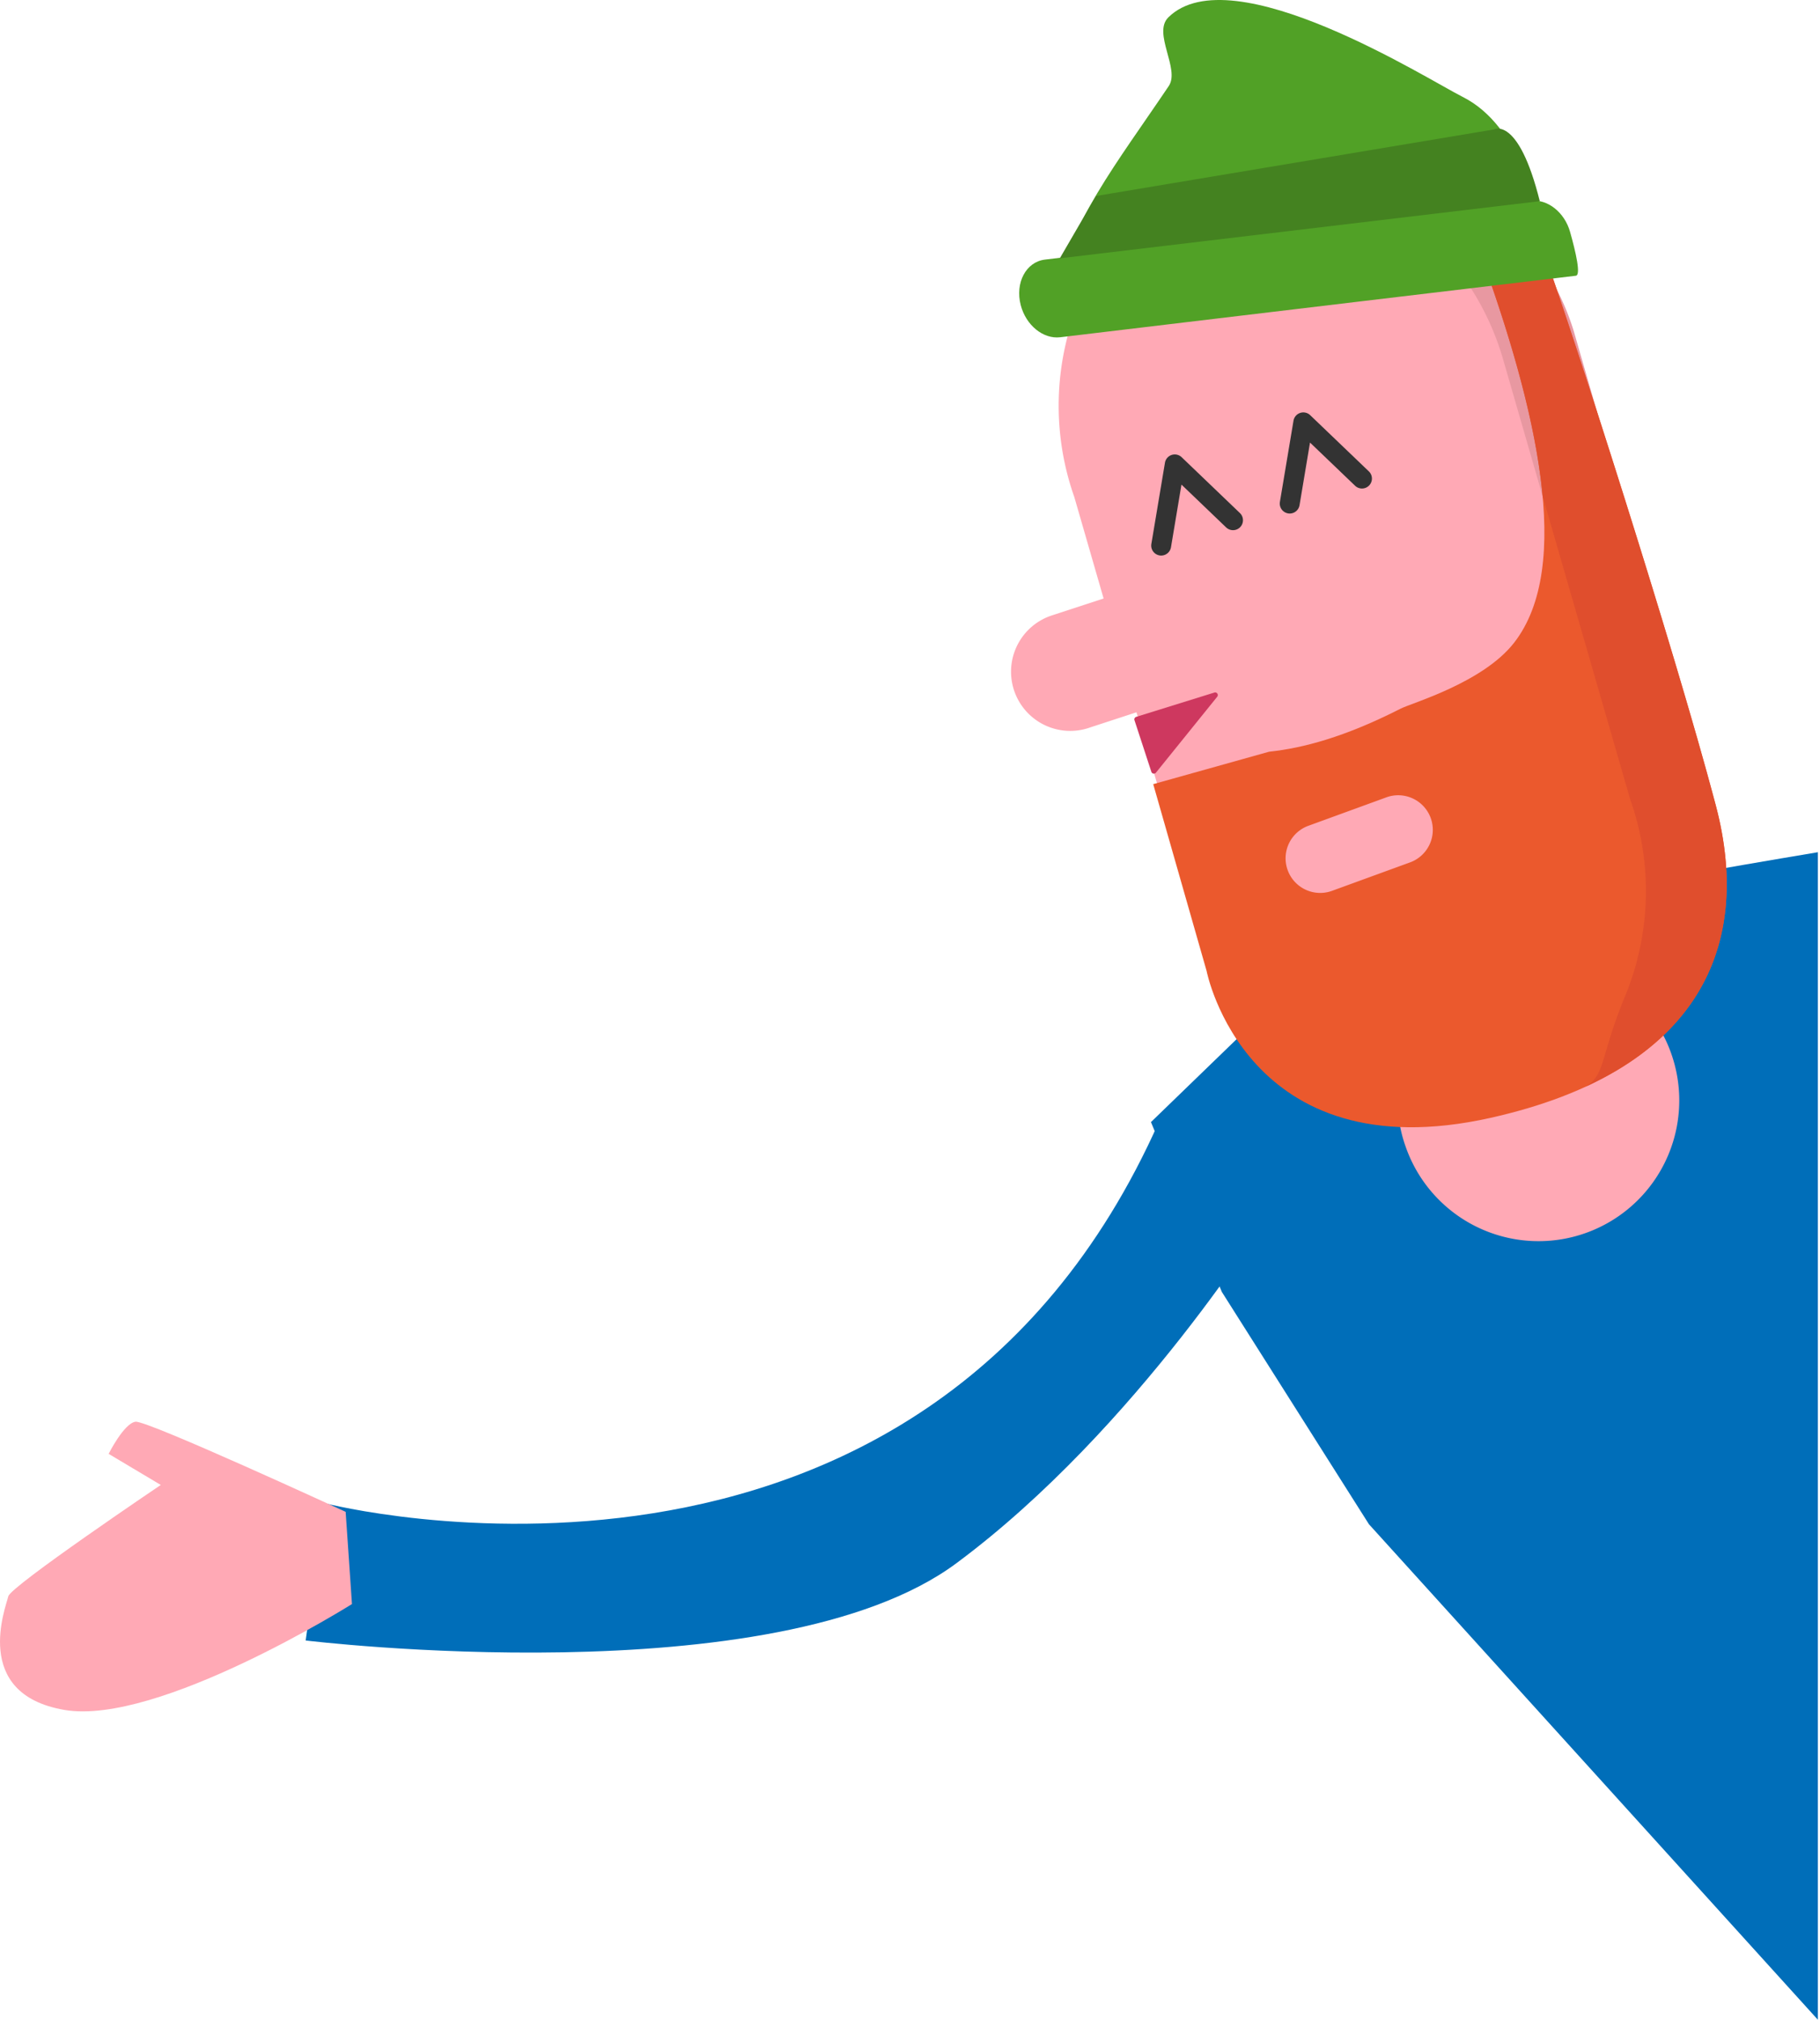
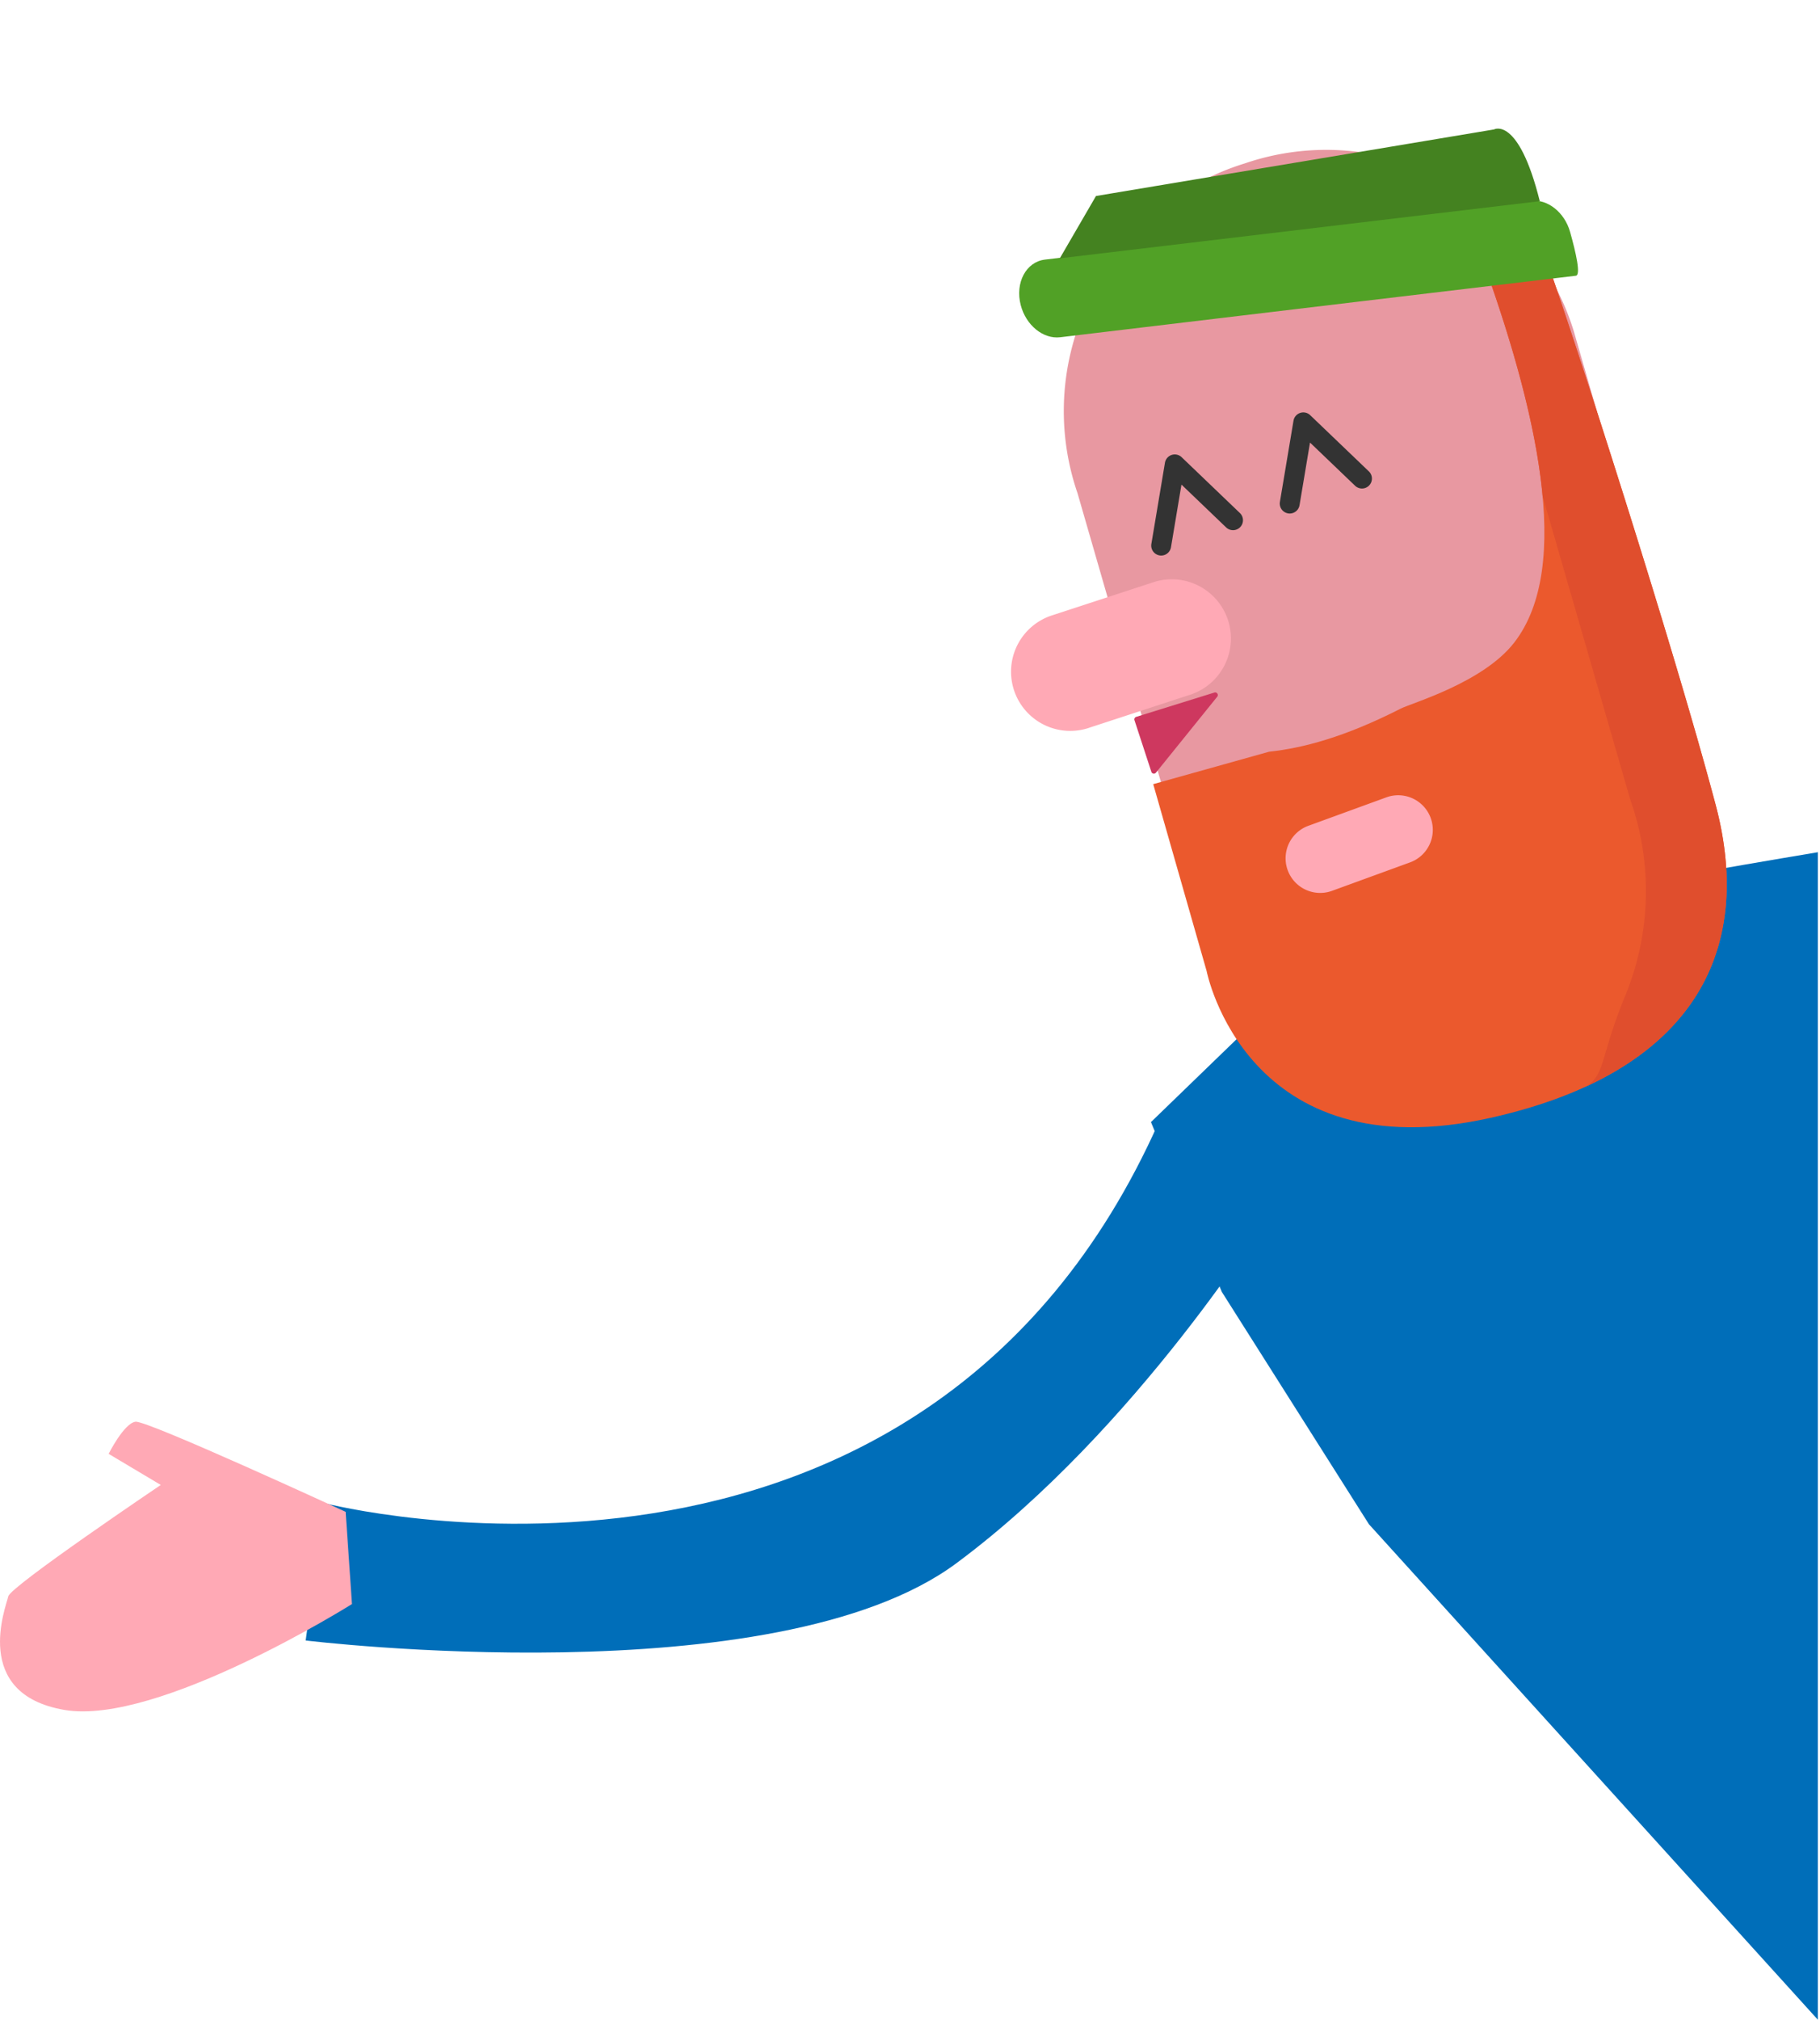
<svg xmlns="http://www.w3.org/2000/svg" id="Groupe_3463" data-name="Groupe 3463" width="199.494" height="221.331" viewBox="0 0 199.494 221.331">
  <defs>
    <clipPath id="clip-path">
      <rect id="Rectangle_2105" data-name="Rectangle 2105" width="199.494" height="221.331" fill="none" />
    </clipPath>
  </defs>
  <g id="Groupe_3168" data-name="Groupe 3168" clip-path="url(#clip-path)">
    <path id="Tracé_5896" data-name="Tracé 5896" d="M91.959,225.084s65.354,16.871,91.427-41.819l12.192,9.9s-14.545,23.768-34.412,38.5-71.316,8.457-71.316,8.457Z" transform="translate(-56.345 -60.352)" fill="#006eb9" />
    <path id="Tracé_5897" data-name="Tracé 5897" d="M73.449,141.331v-2.086s-25.315,4.2-27.807,5.215-2.943,7.023-15.4,12.122-19.479,2.156-19.479,2.156L.347,168.818c1.019,2.492,7.773,18.617,7.773,18.617l16.12,25.452,49.209,54.3V141.331Z" transform="translate(125.812 -45.856)" fill="#006eb9" />
    <path id="Tracé_5898" data-name="Tracé 5898" d="M277.813,242.172s-21.765-10.049-23.035-9.876-2.945,3.521-2.945,3.521l5.716,3.407s-16.485,11.113-16.717,12.209-4.1,10.681,6.147,12.443,31.526-11.6,31.526-11.6Z" transform="translate(-239.925 -76.498)" fill="#ffa9b5" />
    <path id="Tracé_5899" data-name="Tracé 5899" d="M36.961,25.97a27.567,27.567,0,0,0-16.683,14.3,27.689,27.689,0,0,0-1.652,21.846l14,48.462a27.557,27.557,0,0,0,14.3,16.683,27.683,27.683,0,0,0,21.846,1.653,27.394,27.394,0,0,0,16.637-14.283A27.755,27.755,0,0,0,87.013,92.8l-14-48.462a27.554,27.554,0,0,0-14.3-16.683A27.57,27.57,0,0,0,36.961,25.97" transform="translate(99.485 -8.064)" fill="#e898a1" />
-     <path id="Tracé_5900" data-name="Tracé 5900" d="M44.771,28.595Q34.98,31.8,30.735,42.027a30.065,30.065,0,0,0-.563,21.49l14,48.462a29.911,29.911,0,0,0,13.2,17.041q9.492,5.692,19.206,2.516c14.2-4.641,9.319-2.046,14-13.42A30.152,30.152,0,0,0,91.1,96.64l-14-48.462A29.9,29.9,0,0,0,63.9,31.136q-9.49-5.691-19.127-2.541" transform="translate(87.586 -9.047)" fill="#ffa9b5" />
-     <path id="Tracé_5901" data-name="Tracé 5901" d="M24.079,177.257a15.424,15.424,0,1,0,9.294-19.534,15.3,15.3,0,0,0-9.294,19.534" transform="translate(129.988 -51.627)" fill="#ffa9b5" />
    <path id="Tracé_5902" data-name="Tracé 5902" d="M15.249,98.606,21.1,119.078s4.3,22.115,31.161,16.088c22.065-4.95,28.929-18.082,24.639-34.278C72.23,83.264,61.044,48.542,58.273,40.941c-1.873-5.139-7.215-.6-7.215-.6,6.235,17.1,10.247,34.42,3.75,42.765-3.418,4.39-11.2,6.595-12.436,7.225-6.172,3.143-10.74,4.326-14.425,4.721" transform="translate(111.158 -12.676)" fill="#eb592d" />
    <path id="Tracé_5903" data-name="Tracé 5903" d="M31.2,121.746a30.15,30.15,0,0,0,.524-21.477l-9.6-33.233c-.732-7.968-3.467-17.361-6.87-26.694,0,0,5.341-4.54,7.215.6,2.771,7.6,13.958,42.323,18.626,59.946,3.522,13.294-.48,24.52-14.226,30.854,2.167-1.35,1.5-3.121,4.331-10" transform="translate(146.965 -12.676)" fill="#e04e2d" />
    <path id="Tracé_5904" data-name="Tracé 5904" d="M95.367,85.331a1.091,1.091,0,0,0,1.075-.91l1.149-6.865,4.917,4.712a1.091,1.091,0,0,0,1.509-1.575l-6.406-6.139a1.091,1.091,0,0,0-1.83.607l-1.49,8.9a1.092,1.092,0,0,0,.9,1.256,1.118,1.118,0,0,0,.181.015" transform="translate(31.912 -24.452)" fill="#333" />
    <path id="Tracé_5905" data-name="Tracé 5905" d="M74.357,78.463a1.09,1.09,0,0,0,1.074-.91l1.149-6.865L81.5,75.4a1.091,1.091,0,1,0,1.509-1.575L76.6,67.686a1.091,1.091,0,0,0-1.83.607l-1.49,8.9a1.092,1.092,0,0,0,.9,1.256,1.12,1.12,0,0,0,.182.015" transform="translate(67.013 -22.19)" fill="#333" />
    <path id="Tracé_5906" data-name="Tracé 5906" d="M104.549,110.893l11.21-3.665A6.487,6.487,0,0,0,111.729,94.9l-11.21,3.665a6.487,6.487,0,1,0,4.031,12.331" transform="translate(14.846 -31.146)" fill="#ffa9b5" />
    <path id="Tracé_5907" data-name="Tracé 5907" d="M98.428,116.18l1.85,5.658a.29.29,0,0,0,.5.093l6.719-8.323a.29.29,0,0,0-.312-.459l-8.569,2.665a.291.291,0,0,0-.19.368" transform="translate(25.925 -37.257)" fill="#ce385f" />
-     <path id="Tracé_5908" data-name="Tracé 5908" d="M98.6,23.643c-.537-.324-1.968-9.766-8.521-13.039-3.723-1.86-25.3-15.548-32.235-8.7-1.749,1.728,1.3,5.652.05,7.518-5.557,8.263-11.259,15.43-12.164,22.733Z" transform="translate(70.22 0)" fill="#51a126" />
    <path id="Tracé_5909" data-name="Tracé 5909" d="M39.718,44.231c.573,2.209,2.461,3.747,4.329,3.524,12.423-1.484,55.608-6.64,56.519-6.74.571-.062.009-2.534-.633-4.809-.608-2.152-2.473-3.618-4.3-3.4L42.364,39.247C40.3,39.5,39.084,41.787,39.718,44.231Z" transform="translate(72.165 -10.798)" fill="#51a126" />
    <path id="Tracé_5910" data-name="Tracé 5910" d="M68.371,140.412l8.551-3.117a3.792,3.792,0,0,0-2.6-7.126l-8.551,3.117a3.792,3.792,0,0,0,2.6,7.126" transform="translate(77.638 -42.792)" fill="#ffa9b5" />
    <path id="Tracé_5911" data-name="Tracé 5911" d="M98.411,28.966,45.8,35.23,49.767,28.4l43.627-7.294s2.677-1.514,5.017,7.858" transform="translate(70.367 -6.921)" fill="#448220" />
  </g>
</svg>